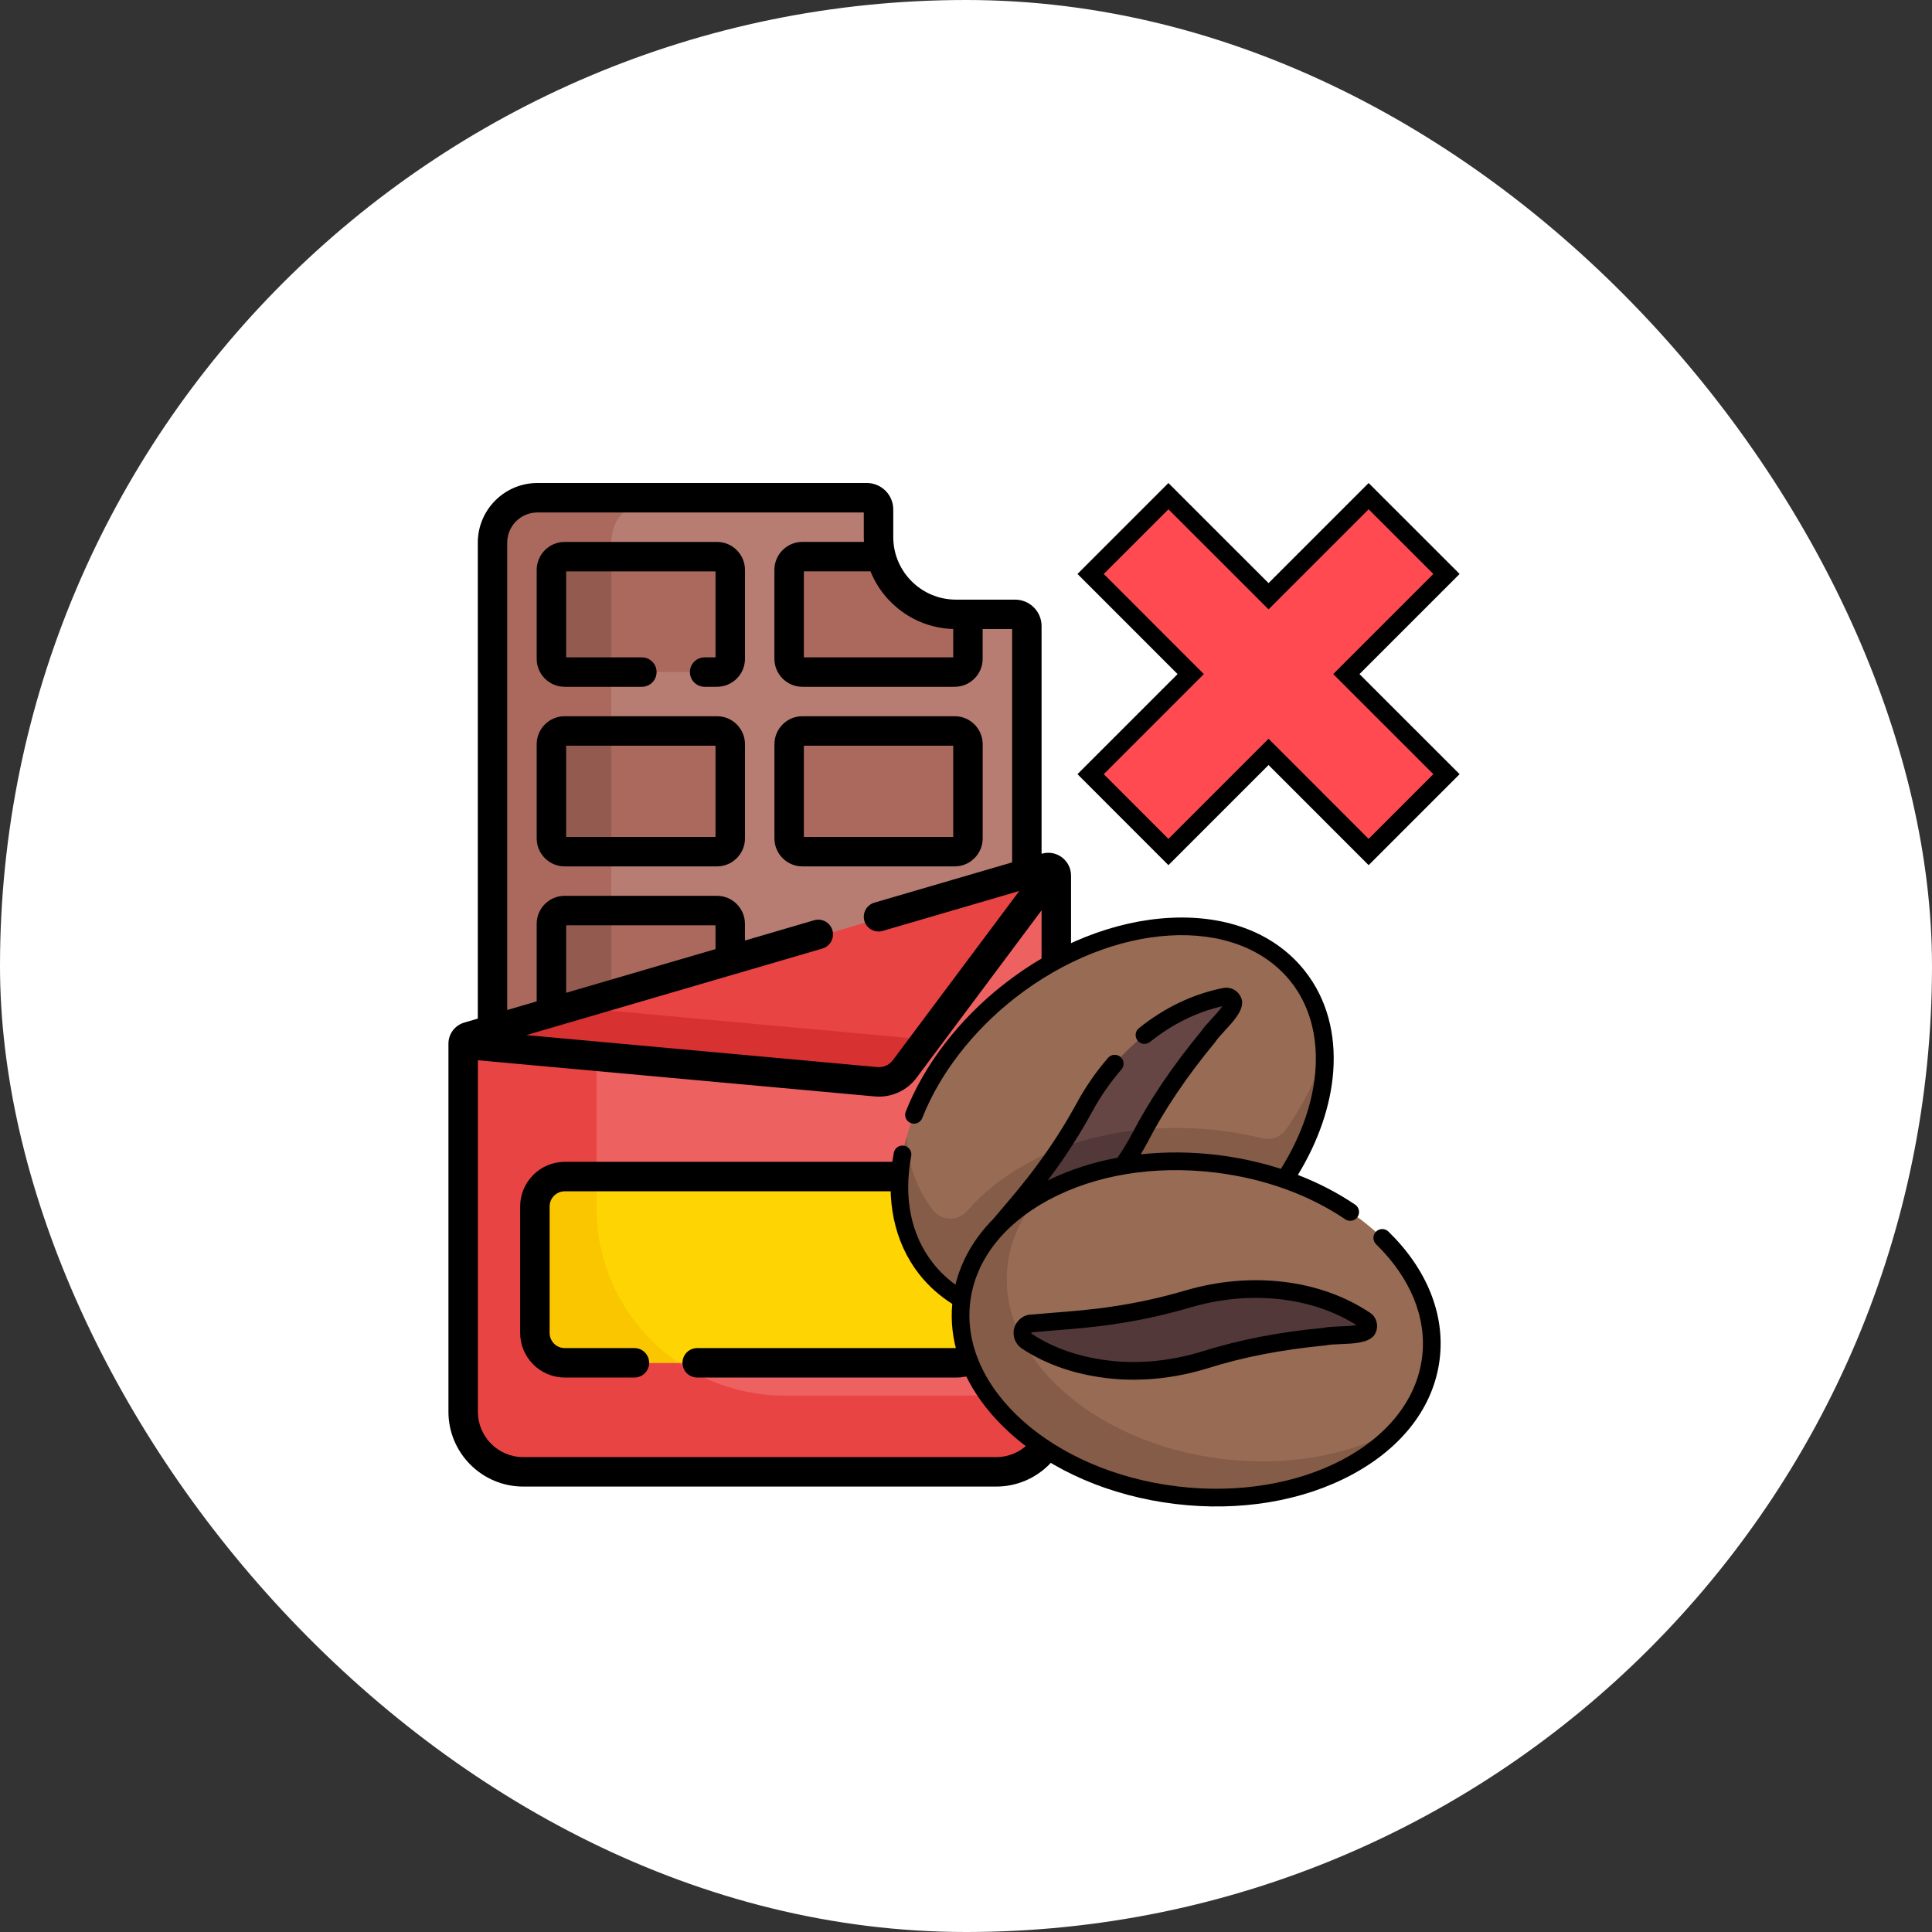
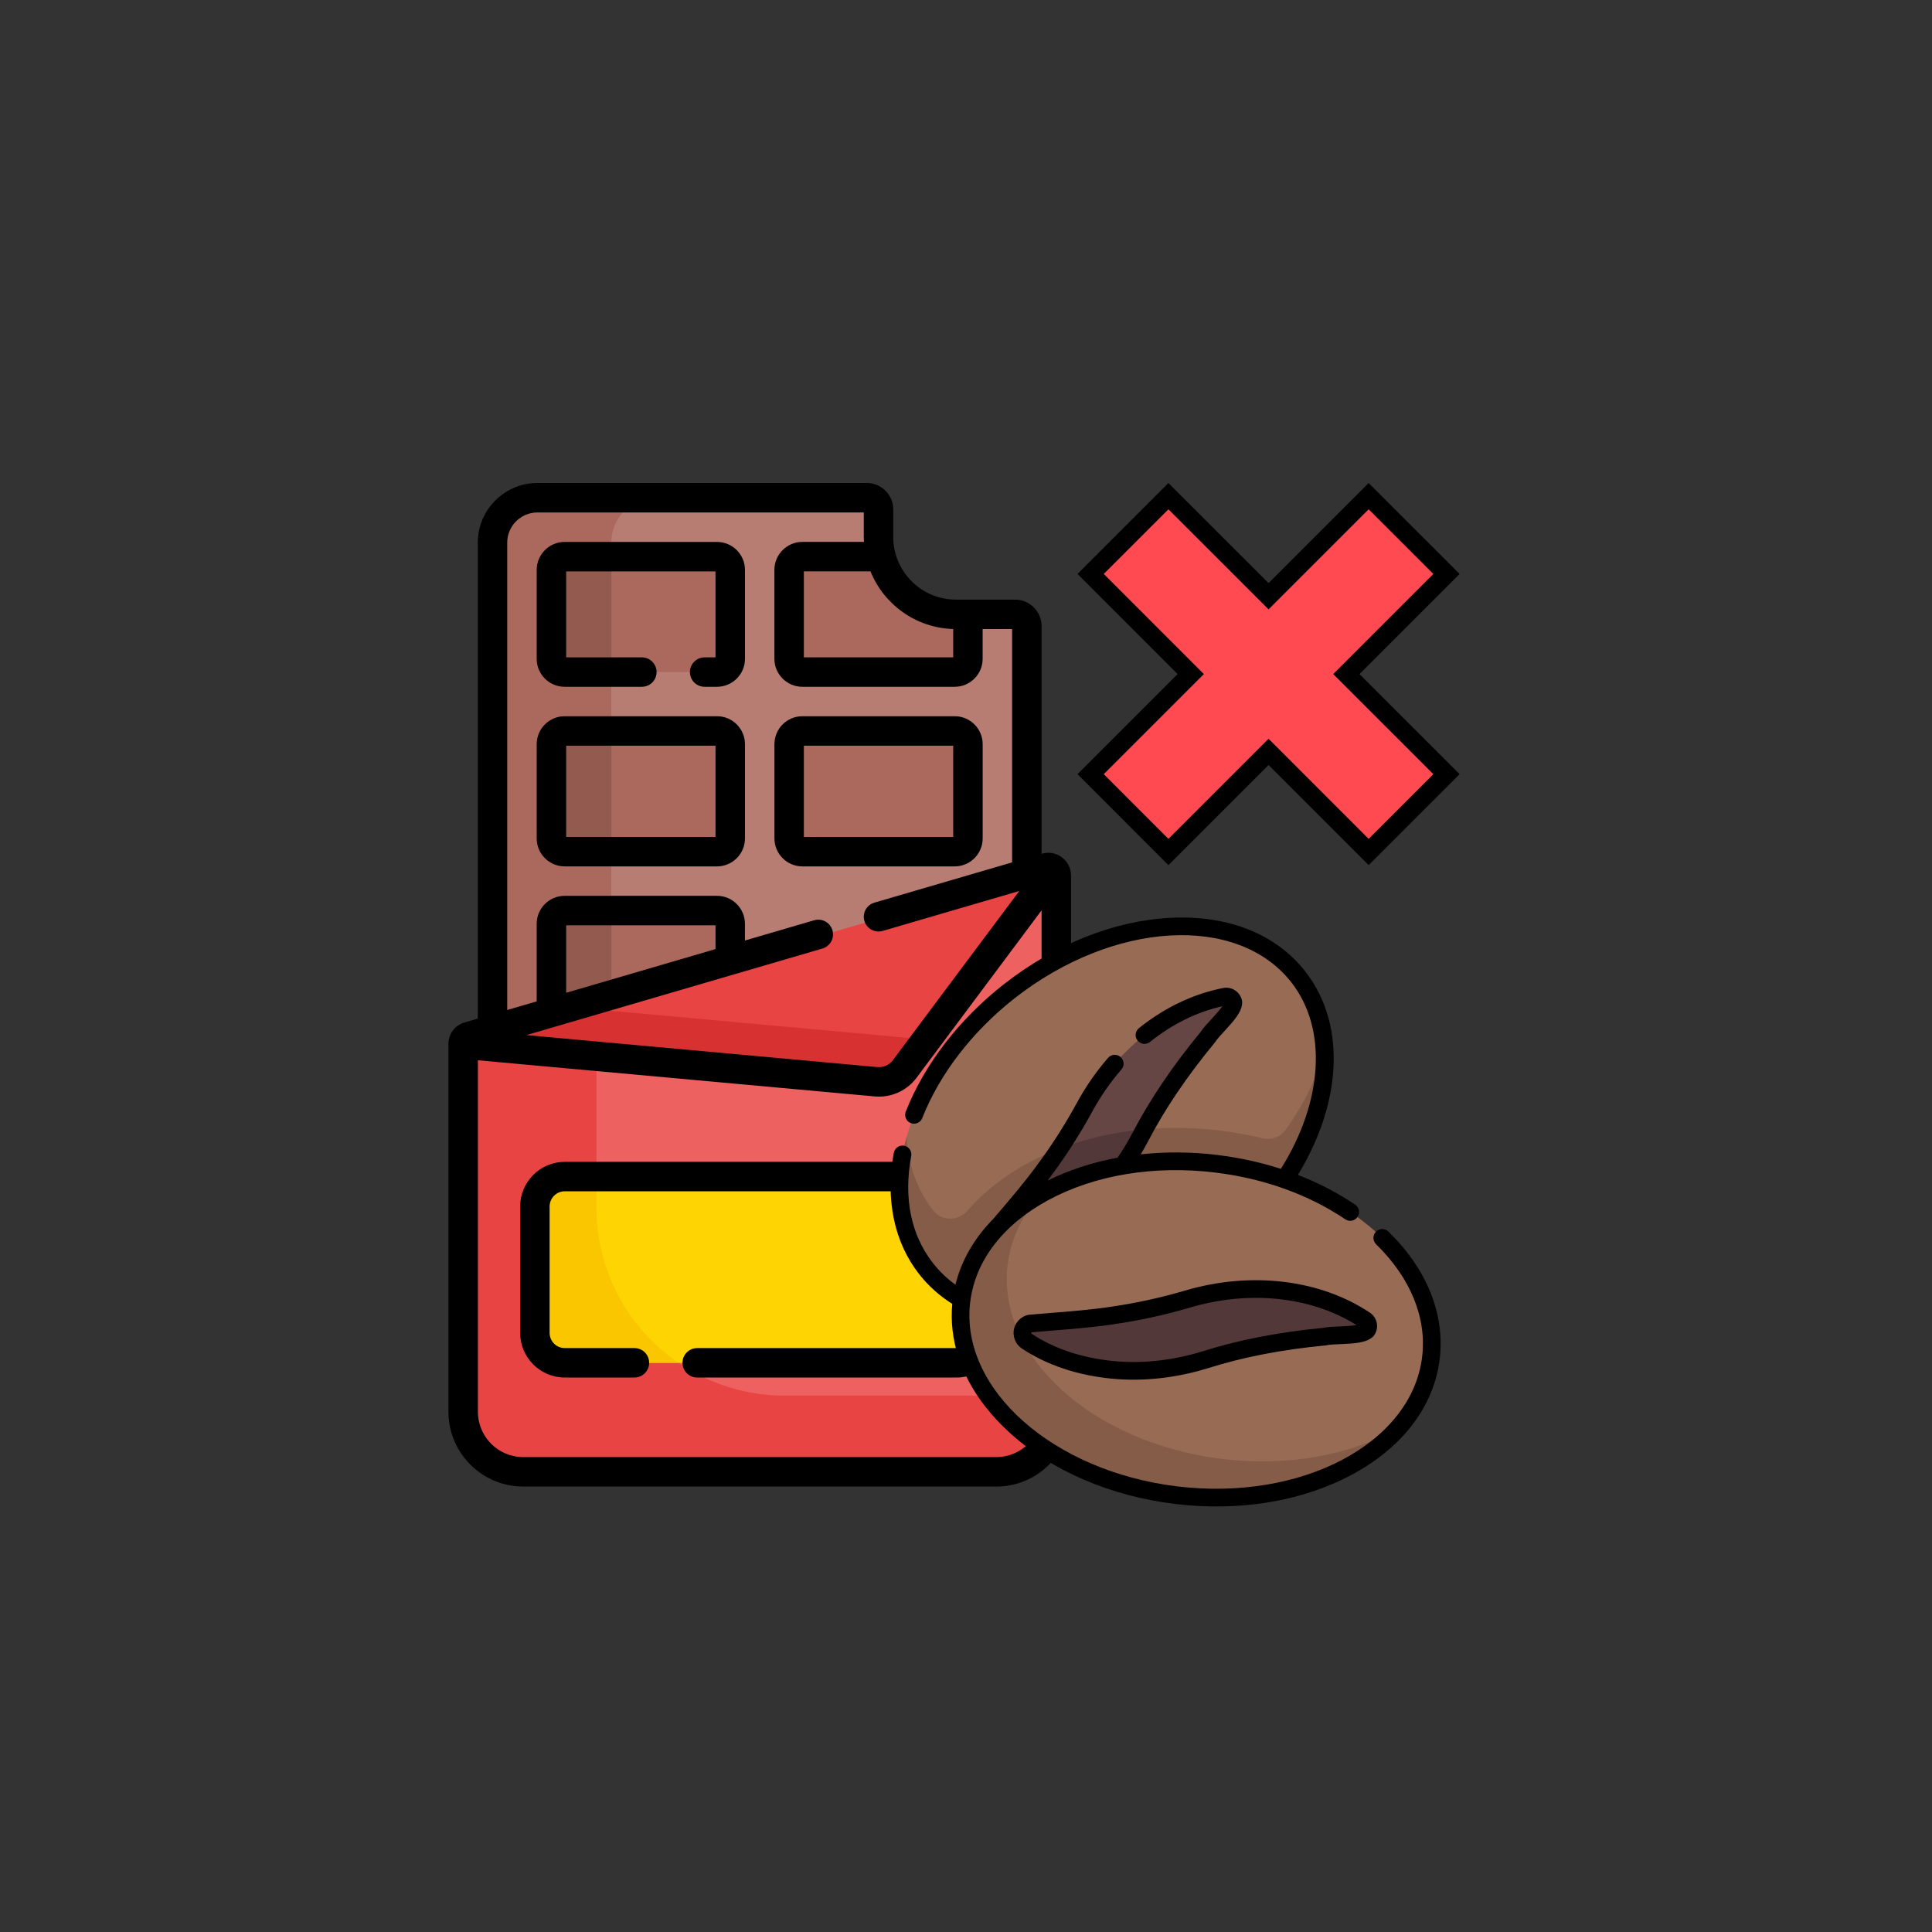
<svg xmlns="http://www.w3.org/2000/svg" fill="none" viewBox="0 0 52 52" height="52" width="52">
  <rect x="0" y="0" width="52" height="52" fill="#333333" stroke="none" />
-   <rect fill="white" rx="26" height="52" width="52" />
  <g clip-path="url(#clip0_130_1144)">
    <path stroke-width="0.5" stroke="black" fill="#FF4A51" d="M38.932 15.448L36.237 18.143L38.932 20.837L36.837 22.932L34.143 20.237L31.448 22.932L29.354 20.837L32.048 18.143L29.354 15.448L31.448 13.354L34.143 16.048L36.837 13.354L38.932 15.448Z" />
    <path fill="#B87D72" d="M27.635 23.402L27.635 35.643H13.254L13.254 27.608L13.254 14.605C13.254 13.938 13.795 13.396 14.462 13.396L23.328 13.396C23.502 13.396 23.643 13.538 23.643 13.711V14.454C23.643 15.603 24.575 16.535 25.724 16.535L27.32 16.535C27.494 16.535 27.635 16.676 27.635 16.85V23.402Z" />
    <path fill="#AB695D" d="M16.453 14.605C16.453 13.938 16.994 13.396 17.661 13.396L14.462 13.396C13.795 13.396 13.254 13.938 13.254 14.605V27.608L13.254 35.643H16.453V27.608V14.605Z" />
    <path fill="#AB695D" d="M19.653 25.842V24.864C19.653 24.667 19.493 24.508 19.296 24.508L15.196 24.508C14.999 24.508 14.84 24.667 14.84 24.864V27.172L19.652 27.172L19.653 25.842Z" />
    <path fill="#935B50" d="M16.454 24.508H15.196C14.999 24.508 14.84 24.667 14.84 24.864V27.172H16.454V24.508Z" />
    <path fill="#E94444" d="M28.33 23.358C28.354 23.35 28.379 23.348 28.403 23.349L28.263 23.531L24.346 28.774C24.168 29.014 23.877 29.142 23.579 29.116L12.645 28.119V28.088C12.645 28.002 12.701 27.927 12.783 27.903L28.33 23.358Z" />
    <path fill="#D83131" d="M15.473 27.117L12.783 27.904C12.701 27.927 12.645 28.003 12.645 28.089V28.119L23.579 29.116C23.877 29.143 24.168 29.014 24.346 28.774L24.939 27.98L15.473 27.117Z" />
    <path fill="#EE6161" d="M28.609 23.567V37.999C28.609 38.892 27.885 39.615 26.994 39.615H14.26C13.368 39.615 12.645 38.892 12.645 37.999L12.645 28.119L23.579 29.116C23.877 29.143 24.168 29.014 24.346 28.774L28.263 23.531L28.403 23.35C28.514 23.355 28.609 23.447 28.609 23.567Z" />
    <path fill="#E94444" d="M21.116 37.562C18.32 37.562 16.054 35.295 16.054 32.499V28.429L12.645 28.118V37.998C12.645 38.891 13.368 39.614 14.26 39.614L26.994 39.614C27.886 39.614 28.609 38.891 28.609 37.998V37.562L21.116 37.562Z" />
    <path fill="#FED402" d="M25.747 36.68L15.199 36.68C14.755 36.68 14.395 36.32 14.395 35.876L14.395 32.472C14.395 32.028 14.755 31.668 15.199 31.668L25.747 31.668C26.192 31.668 26.552 32.028 26.552 32.472V35.876C26.552 36.32 26.192 36.68 25.747 36.68Z" />
    <path fill="#FAC600" d="M15.199 36.68H18.259C16.927 35.768 16.053 34.236 16.053 32.501V31.668H15.199C14.755 31.668 14.395 32.028 14.395 32.472V35.876C14.395 36.32 14.755 36.68 15.199 36.68Z" />
    <path fill="#AB695D" d="M26.05 20.03V22.567C26.05 22.763 25.891 22.923 25.694 22.923H21.594C21.397 22.923 21.238 22.763 21.238 22.567V20.03C21.238 19.833 21.397 19.674 21.594 19.674H25.694C25.891 19.674 26.05 19.833 26.05 20.03Z" />
    <path fill="#AB695D" d="M19.653 20.03V22.567C19.653 22.763 19.493 22.923 19.296 22.923H15.196C14.999 22.923 14.84 22.763 14.84 22.567L14.84 20.03C14.84 19.833 14.999 19.674 15.196 19.674H19.296C19.493 19.674 19.653 19.833 19.653 20.03Z" />
    <path fill="#935B50" d="M16.454 19.674H15.196C14.999 19.674 14.84 19.833 14.84 20.03V22.567C14.84 22.763 14.999 22.923 15.196 22.923H16.454V19.674Z" />
    <path fill="#AB695D" d="M19.653 15.338V17.732C19.653 17.928 19.493 18.088 19.296 18.088L15.196 18.088C14.999 18.088 14.84 17.928 14.84 17.732V15.338C14.84 15.141 14.999 14.981 15.196 14.981L19.296 14.981C19.493 14.981 19.653 15.141 19.653 15.338Z" />
    <path fill="#935B50" d="M16.454 14.981H15.196C14.999 14.981 14.84 15.141 14.84 15.338V17.732C14.84 17.928 14.999 18.088 15.196 18.088H16.454V14.981Z" />
    <path fill="#AB695D" d="M26.05 16.588V17.732C26.05 17.928 25.891 18.088 25.694 18.088H21.594C21.397 18.088 21.238 17.928 21.238 17.732V15.338C21.238 15.141 21.397 14.981 21.594 14.981L23.659 14.981H23.712C23.945 15.876 24.759 16.535 25.726 16.535H26.05V16.588Z" />
    <path fill="black" d="M28.581 23.075C28.425 22.958 28.228 22.923 28.041 22.977L28.034 22.98L28.034 16.85C28.034 16.458 27.714 16.139 27.322 16.139H25.727C24.798 16.139 24.042 15.383 24.042 14.454V13.711C24.042 13.319 23.723 13 23.331 13H14.465C13.58 13 12.86 13.72 12.86 14.605L12.86 27.416L12.494 27.523C12.245 27.596 12.07 27.828 12.07 28.088L12.07 37.999C12.07 39.108 12.973 40.011 14.082 40.011H26.815C27.924 40.011 28.827 39.108 28.827 37.999L28.827 23.567C28.827 23.372 28.737 23.192 28.581 23.075ZM25.656 16.93V17.692H21.636V15.378H23.429C23.788 16.267 24.647 16.901 25.656 16.93ZM13.652 14.605C13.652 14.157 14.017 13.793 14.465 13.793H23.249V14.454C23.249 14.498 23.251 14.542 23.253 14.585H21.596C21.181 14.585 20.843 14.923 20.843 15.338V17.732C20.843 18.147 21.181 18.485 21.596 18.485H25.696C26.111 18.485 26.448 18.147 26.448 17.732V16.931H27.241L27.241 23.211L23.534 24.295C23.324 24.356 23.204 24.576 23.265 24.787C23.327 24.997 23.547 25.117 23.757 25.056L27.434 23.981L24.03 28.537C23.935 28.665 23.776 28.735 23.617 28.721L14.166 27.86L19.771 26.221L19.773 26.221L22.136 25.53C22.346 25.468 22.466 25.248 22.405 25.038C22.343 24.828 22.123 24.707 21.913 24.769L20.05 25.314V24.864C20.05 24.449 19.713 24.111 19.298 24.111H15.198C14.783 24.111 14.445 24.449 14.445 24.864V26.952L13.652 27.184L13.652 14.605ZM19.258 25.545L15.238 26.721V24.904H19.258V25.545ZM26.815 39.218H14.082C13.41 39.218 12.863 38.671 12.863 37.999L12.863 28.537L23.545 29.511C23.582 29.514 23.62 29.516 23.657 29.516C24.05 29.516 24.429 29.329 24.666 29.012L28.034 24.501L28.034 37.999C28.034 38.671 27.487 39.218 26.815 39.218Z" />
    <path fill="black" d="M25.749 31.271H15.201C14.539 31.271 14 31.81 14 32.472L14 35.875C14 36.538 14.539 37.076 15.201 37.076H17.076C17.295 37.076 17.472 36.899 17.472 36.68C17.472 36.461 17.295 36.284 17.076 36.284H15.201C14.976 36.284 14.793 36.101 14.793 35.875L14.793 32.472C14.793 32.247 14.976 32.064 15.201 32.064H25.749C25.974 32.064 26.157 32.247 26.157 32.472V35.875C26.157 36.101 25.974 36.284 25.749 36.284H18.765C18.546 36.284 18.369 36.461 18.369 36.68C18.369 36.899 18.546 37.076 18.765 37.076H25.749C26.411 37.076 26.95 36.538 26.95 35.875V32.472C26.95 31.81 26.411 31.271 25.749 31.271Z" />
    <path fill="black" d="M15.198 23.319H19.298C19.713 23.319 20.051 22.981 20.051 22.566V20.03C20.051 19.615 19.713 19.277 19.298 19.277H15.198C14.783 19.277 14.445 19.615 14.445 20.03L14.445 22.566C14.445 22.981 14.783 23.319 15.198 23.319ZM15.238 20.07H19.258V22.526H15.238L15.238 20.07Z" />
    <path fill="black" d="M21.596 23.319H25.696C26.111 23.319 26.449 22.981 26.449 22.566V20.03C26.449 19.615 26.111 19.277 25.696 19.277H21.596C21.181 19.277 20.844 19.615 20.844 20.03L20.844 22.566C20.844 22.981 21.181 23.319 21.596 23.319ZM21.636 20.07H25.656V22.526H21.636L21.636 20.07Z" />
    <path fill="black" d="M15.198 18.485H17.276C17.495 18.485 17.672 18.308 17.672 18.089C17.672 17.87 17.495 17.693 17.276 17.693H15.238L15.238 15.379H19.258V17.693H18.965C18.746 17.693 18.569 17.87 18.569 18.089C18.569 18.308 18.746 18.485 18.965 18.485H19.298C19.713 18.485 20.051 18.148 20.051 17.733V15.339C20.051 14.924 19.713 14.586 19.298 14.586H15.198C14.783 14.586 14.445 14.924 14.445 15.339L14.445 17.733C14.445 18.148 14.783 18.485 15.198 18.485Z" />
    <g clip-path="url(#clip1_130_1144)">
      <path fill="#986B54" d="M24.926 34.144C26.456 36.096 29.94 35.921 32.706 33.753C35.473 31.584 36.474 28.243 34.944 26.291C33.413 24.338 29.929 24.513 27.163 26.681C24.397 28.85 23.395 32.191 24.926 34.144Z" />
      <path fill="#845C47" d="M24.403 30.591C24.034 31.907 24.177 33.191 24.924 34.143C26.455 36.096 29.938 35.921 32.705 33.752C34.67 32.212 35.744 30.08 35.653 28.274C35.452 28.991 35.098 29.717 34.607 30.405C34.465 30.603 34.218 30.695 33.982 30.637C33.609 30.547 33.228 30.477 32.844 30.43C30.973 30.203 29.141 30.511 27.683 31.296C27.02 31.654 26.465 32.091 26.033 32.591C25.789 32.873 25.349 32.873 25.119 32.581C25.117 32.579 25.116 32.577 25.114 32.575C24.671 32.009 24.44 31.327 24.403 30.591Z" />
      <path fill="#664545" d="M26.679 33.244C27.145 32.686 27.647 32.126 28.074 31.545C28.492 30.984 28.861 30.409 29.191 29.804C29.978 28.356 31.334 27.148 32.975 26.824C33.078 26.806 33.177 26.875 33.197 26.978C33.199 27.227 32.67 27.664 32.518 27.906C31.814 28.757 31.183 29.662 30.679 30.63C30.289 31.37 29.76 32.042 29.119 32.572C28.481 33.096 27.739 33.501 26.927 33.666C26.79 33.692 26.654 33.6 26.625 33.462C26.608 33.38 26.63 33.303 26.679 33.244Z" />
      <path fill="#523838" d="M26.625 33.462C26.655 33.601 26.79 33.692 26.927 33.666C27.74 33.502 28.481 33.096 29.119 32.572C29.76 32.043 30.289 31.37 30.679 30.631C30.72 30.552 30.762 30.473 30.805 30.395C30.001 30.467 29.229 30.642 28.52 30.915C28.378 31.128 28.229 31.338 28.074 31.546C27.648 32.127 27.146 32.687 26.679 33.245C26.631 33.303 26.608 33.381 26.625 33.462Z" />
      <path fill="#986B54" d="M31.655 40.24C35.144 40.663 38.214 39.009 38.512 36.547C38.811 34.084 36.224 31.744 32.735 31.322C29.246 30.899 26.176 32.553 25.878 35.016C25.579 37.479 28.166 39.818 31.655 40.24Z" />
      <path fill="#845C47" d="M37.613 38.454C36.362 39.156 34.685 39.484 32.898 39.268C29.408 38.845 26.822 36.506 27.12 34.043C27.206 33.329 27.526 32.684 28.02 32.137C26.828 32.807 26.022 33.816 25.877 35.017C25.578 37.48 28.165 39.82 31.655 40.243C34.133 40.543 36.401 39.795 37.613 38.454Z" />
      <path fill="#523838" d="M27.751 35.62C28.475 35.556 29.226 35.515 29.939 35.406C30.631 35.304 31.299 35.159 31.96 34.964C33.541 34.497 35.354 34.601 36.743 35.533C36.828 35.593 36.849 35.712 36.791 35.799C36.616 35.976 35.933 35.911 35.655 35.974C34.555 36.079 33.469 36.272 32.428 36.6C31.629 36.848 30.779 36.949 29.952 36.87C29.13 36.79 28.319 36.552 27.628 36.094C27.513 36.015 27.482 35.855 27.559 35.736C27.604 35.666 27.675 35.627 27.751 35.62Z" />
      <path fill="black" d="M38.75 36.576C38.895 35.376 38.406 34.158 37.37 33.148C37.276 33.056 37.125 33.058 37.033 33.152C36.942 33.246 36.943 33.397 37.038 33.489C37.964 34.393 38.404 35.469 38.277 36.519C37.995 38.848 35.037 40.412 31.684 40.006C28.33 39.6 25.832 37.374 26.113 35.046C26.248 33.933 26.997 32.957 28.223 32.297C29.475 31.622 31.068 31.36 32.707 31.559C34.013 31.717 35.224 32.152 36.208 32.818C36.317 32.891 36.465 32.862 36.538 32.754C36.612 32.645 36.584 32.497 36.474 32.423C36.004 32.105 35.486 31.837 34.933 31.623C35.485 30.718 35.812 29.766 35.883 28.855C35.963 27.813 35.703 26.875 35.129 26.144C34.34 25.137 33.052 24.625 31.503 24.703C29.985 24.779 28.391 25.415 27.015 26.494C25.814 27.435 24.878 28.652 24.379 29.919C24.347 30.001 24.363 30.089 24.414 30.154C24.439 30.186 24.473 30.212 24.514 30.228C24.636 30.276 24.774 30.216 24.822 30.094C25.291 28.904 26.174 27.759 27.308 26.869C29.967 24.785 33.307 24.591 34.755 26.438C35.731 27.683 35.617 29.639 34.475 31.46C33.93 31.284 33.356 31.158 32.764 31.086C32.064 31.001 31.37 30.997 30.703 31.069C30.768 30.961 30.829 30.852 30.888 30.741C31.352 29.848 31.945 28.971 32.699 28.058C32.706 28.05 32.712 28.041 32.717 28.033C32.76 27.965 32.859 27.857 32.956 27.752C33.202 27.484 33.435 27.231 33.433 26.977C33.433 26.962 33.431 26.948 33.429 26.934C33.384 26.704 33.161 26.55 32.932 26.59C32.931 26.59 32.929 26.59 32.927 26.591C32.117 26.751 31.353 27.114 30.655 27.672C30.553 27.754 30.536 27.902 30.616 28.005L30.618 28.007C30.7 28.11 30.85 28.126 30.952 28.044C31.555 27.562 32.21 27.239 32.9 27.083C32.824 27.192 32.689 27.339 32.605 27.43C32.494 27.55 32.389 27.664 32.323 27.765C31.551 28.701 30.944 29.602 30.466 30.52C30.35 30.741 30.219 30.955 30.079 31.16C29.407 31.284 28.773 31.491 28.198 31.775C28.219 31.746 28.241 31.717 28.262 31.688C28.689 31.116 29.061 30.537 29.398 29.918C29.619 29.512 29.883 29.131 30.183 28.785C30.27 28.685 30.259 28.535 30.16 28.449C30.061 28.362 29.91 28.373 29.824 28.472C29.501 28.844 29.217 29.254 28.98 29.691C28.653 30.289 28.294 30.85 27.88 31.405C27.57 31.826 27.214 32.244 26.869 32.649C26.823 32.703 26.778 32.756 26.732 32.81C26.222 33.326 25.876 33.926 25.716 34.578C25.487 34.412 25.284 34.217 25.112 33.997C24.517 33.239 24.315 32.242 24.525 31.115C24.549 30.986 24.464 30.861 24.335 30.837C24.205 30.813 24.081 30.898 24.057 31.028C23.824 32.276 24.066 33.434 24.737 34.291C24.985 34.607 25.284 34.876 25.63 35.094C25.543 36.054 25.856 37.012 26.526 37.867C26.717 38.111 26.938 38.347 27.186 38.572C28.314 39.591 29.891 40.268 31.627 40.479C33.363 40.689 35.056 40.408 36.394 39.687C37.76 38.951 38.596 37.847 38.75 36.576Z" />
      <path fill="black" d="M29.905 35.171C29.391 35.249 28.846 35.293 28.319 35.335C28.126 35.35 27.927 35.366 27.733 35.384C27.732 35.384 27.517 35.38 27.362 35.606C27.24 35.787 27.26 36.025 27.388 36.189C27.419 36.228 27.456 36.263 27.5 36.293C28.176 36.742 28.994 37.016 29.932 37.108C30.766 37.187 31.654 37.09 32.502 36.828C33.462 36.525 34.502 36.324 35.68 36.212C35.69 36.211 35.7 36.209 35.71 36.207C35.788 36.189 35.935 36.183 36.077 36.177C36.441 36.162 36.785 36.148 36.963 35.967C36.973 35.956 36.983 35.944 36.991 35.932C37.121 35.738 37.073 35.472 36.883 35.339C36.881 35.338 36.88 35.337 36.879 35.336C35.535 34.435 33.672 34.211 31.895 34.736C31.242 34.928 30.591 35.071 29.905 35.171ZM36.511 35.665C36.379 35.688 36.18 35.696 36.057 35.701C35.894 35.708 35.739 35.714 35.621 35.739C34.415 35.854 33.347 36.062 32.36 36.373C31.573 36.617 30.749 36.707 29.978 36.634C29.119 36.55 28.374 36.301 27.765 35.897C27.757 35.892 27.754 35.877 27.761 35.866C27.763 35.863 27.766 35.859 27.776 35.858C27.967 35.841 28.165 35.825 28.356 35.81C28.892 35.767 29.446 35.722 29.976 35.642C30.683 35.538 31.355 35.392 32.03 35.193C33.627 34.72 35.292 34.898 36.511 35.665Z" />
    </g>
  </g>
  <defs>
    <clipPath id="clip0_130_1144">
      <rect transform="translate(10 10)" fill="white" height="32" width="32" />
    </clipPath>
    <clipPath id="clip1_130_1144">
      <rect transform="translate(33.098 21.727) rotate(51.907)" fill="white" height="16.254" width="16.254" />
    </clipPath>
  </defs>
</svg>